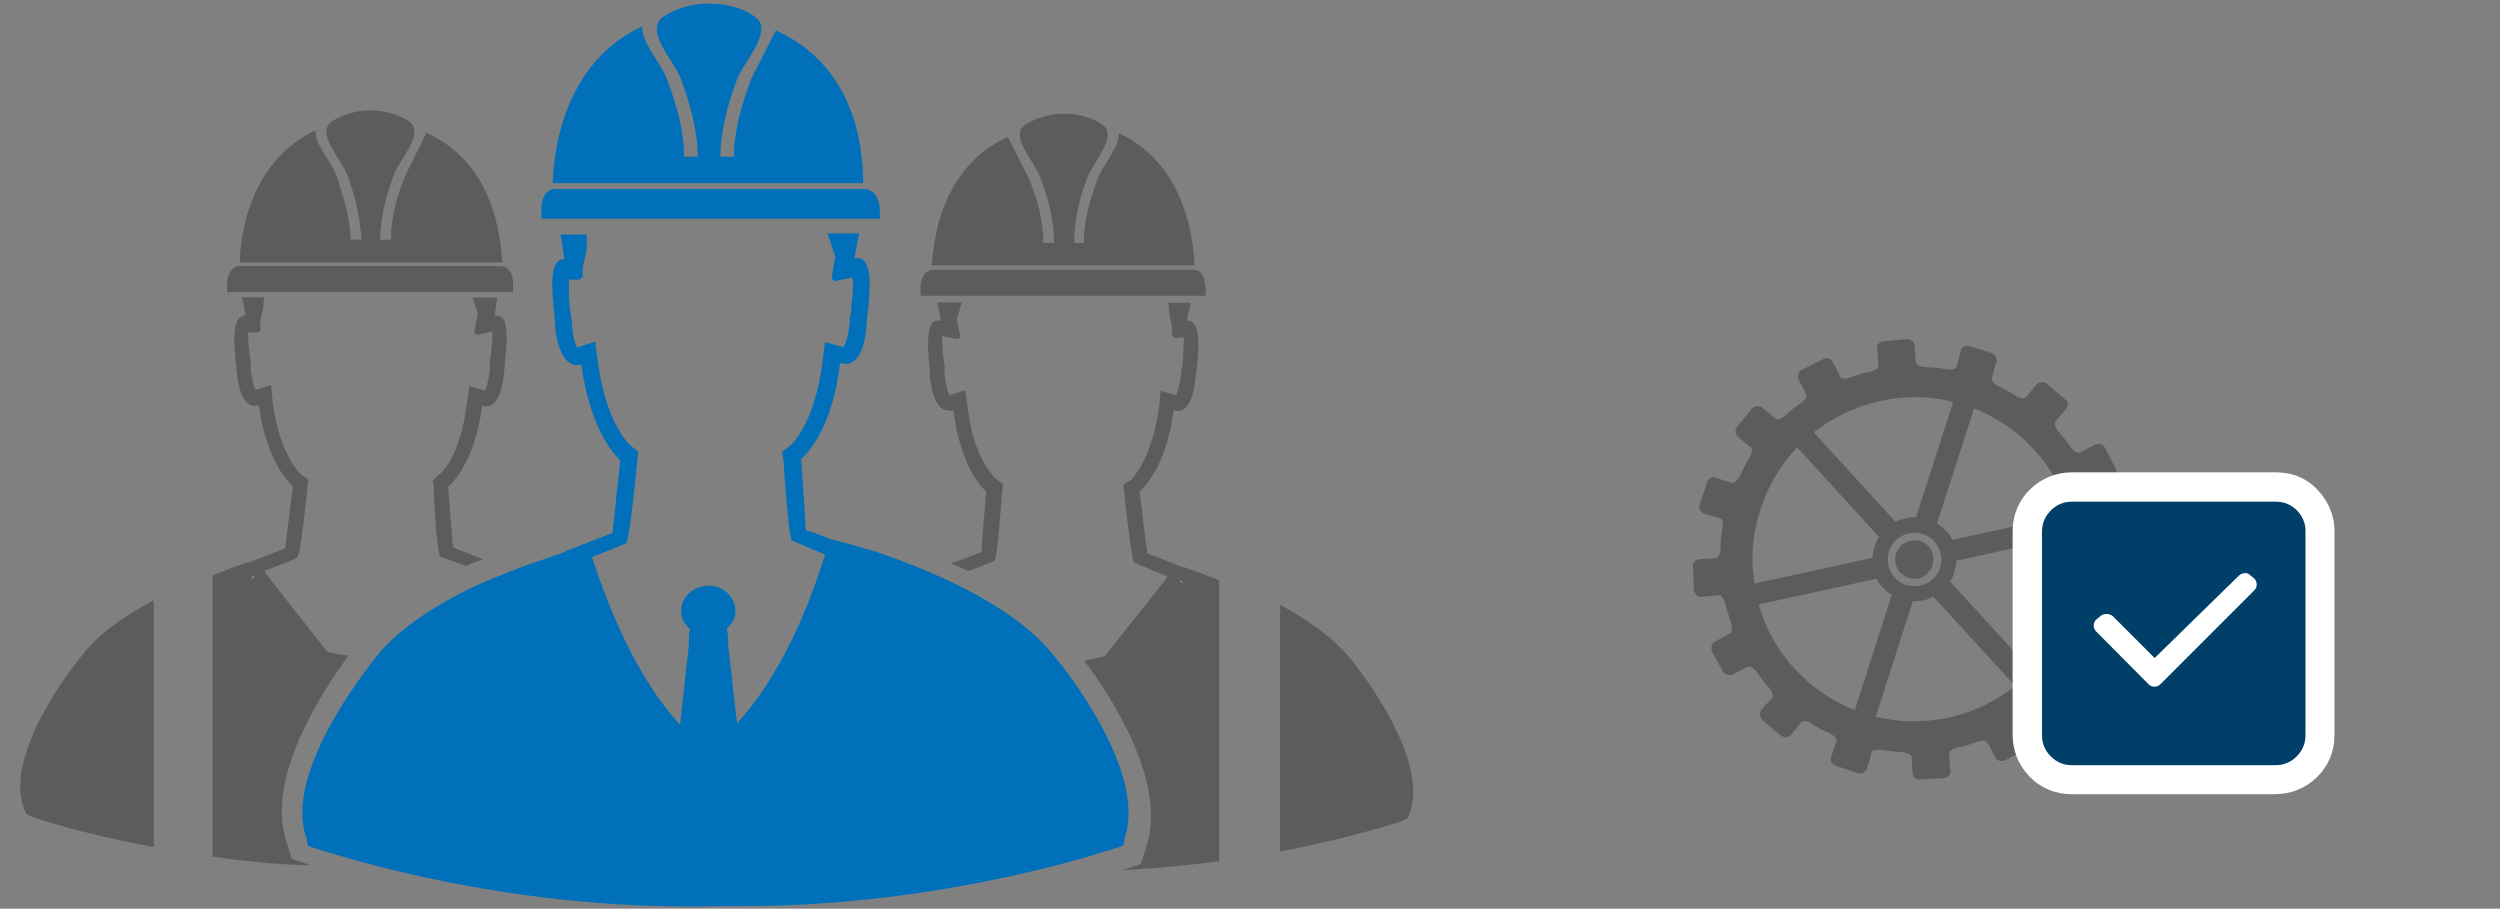
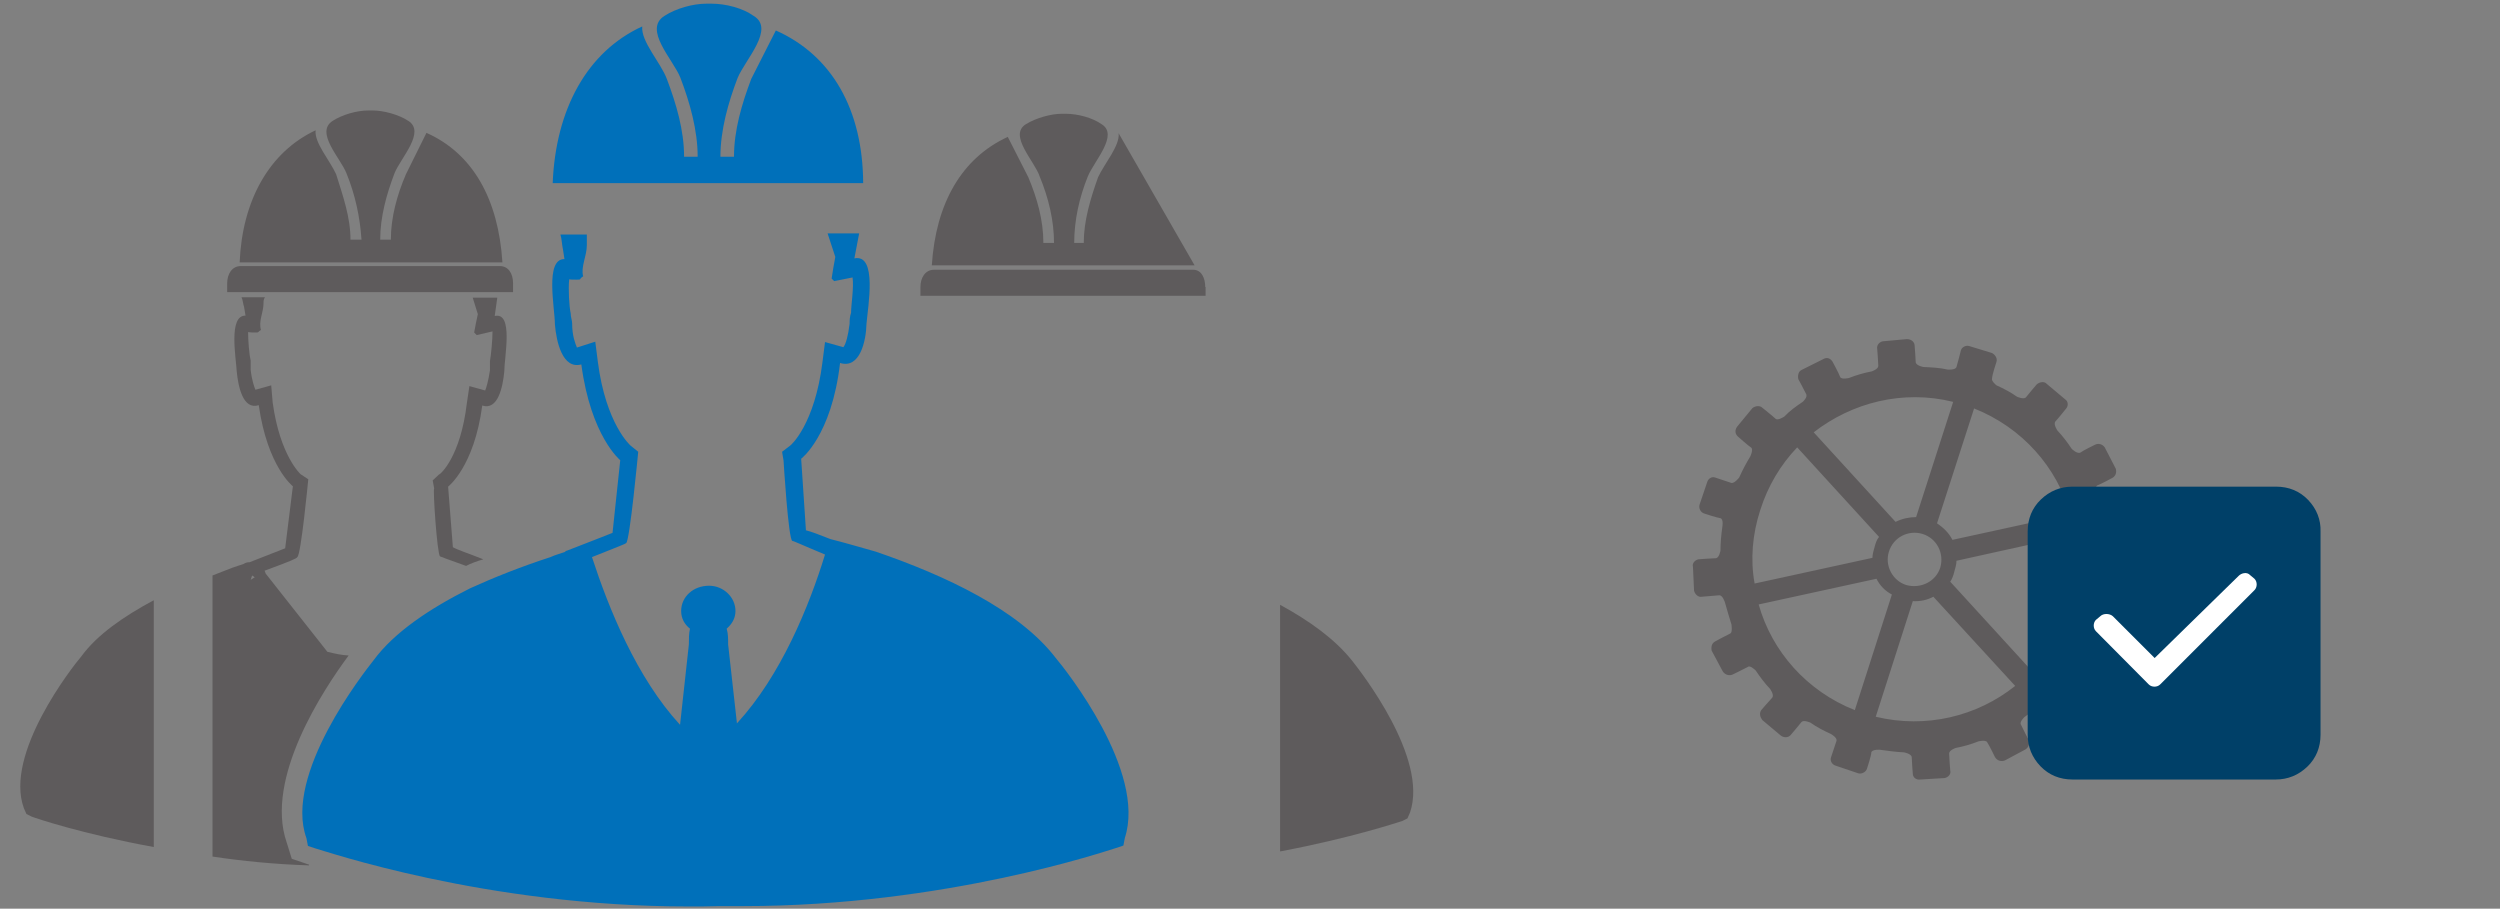
<svg xmlns="http://www.w3.org/2000/svg" version="1.1" id="_03_Employee_Specials" x="0px" y="0px" viewBox="0 0 681.2 247.6" style="enable-background:new 0 0 681.2 247.6;" xml:space="preserve">
  <rect x="0" y="0" width="681.2" height="247.6" fill="#808080" stroke="none" />
  <style type="text/css">
	.st0{fill:#5E5B5C;}
	.st1{fill:#0070BA;}
	.st2{fill:#004068;}
	.st3{fill:#FFFFFF;}
</style>
  <g>
    <path class="st0" d="M41.8,163.6c-8,4.3-15.3,9.3-19.6,15.2c-2.4,2.8-21.1,26.6-15.7,41.4l0.7,1.6l1.4,0.7c1,0.4,13.6,4.7,33.3,8.3   V163.6z" />
    <g>
      <path class="st0" d="M116.2,36.2l-5.6,11.3c-2.4,5.6-4.1,11.7-4.1,17.8h-2.9c0-6.2,1.7-12.3,3.9-18.1c1.7-4.2,8.6-11.3,3.7-14.3    c-2.6-1.7-6.7-2.8-9.7-2.8c-0.3,0-0.3,0-0.7,0h-0.4l0,0c-3.3,0-7.2,1.2-9.7,2.8c-5,3.1,2.1,10.2,3.7,14.3c2.4,5.9,3.7,12,4.1,18.1    h-3c0-6.2-2.1-12-3.9-17.8c-1.7-3.8-6-8.6-5.6-12c-12.6,5.9-20,19.1-20.7,36h71.6C135.8,54.2,128.8,41.8,116.2,36.2z" />
      <path class="st0" d="M136.2,72.5H65.6c-2.4,0-3.7,2.2-3.7,4.7v2.4h77.9v-2.4C139.8,74.5,138.5,72.5,136.2,72.5z" />
    </g>
    <g>
      <path class="st0" d="M84.2,235.6l-4.7-1.6l-1.4-4.5c-6-17.4,10-41.6,16.9-50.9c-2.1-0.1-3.7-0.5-5.8-1l-16.8-21.3l-0.3-0.8    c7.1-2.6,8.9-3.4,8.9-3.7c1-0.3,3-21.2,3-21.2l-2.1-1.4c0,0-5.6-5-7.6-19.5l-0.4-4.7l-4.3,1.2c-0.3-0.7-1-2.6-1.3-5.5    c0-0.7,0-1.6,0-2.5c-0.4-1.6-0.7-5.5-0.7-7.7c0.7,0.1,1.4,0.1,2.1,0.1c1,0,0.4-0.1,1.4-0.7c-0.7-2.4,0.7-4.8,0.7-7.2    c0-0.5,0-1.2,0.4-1.7h-6.4c0.4,0.8,0.4,1.8,0.7,2.6l0.4,2.4c-4.7-0.1-2.6,11.4-2.4,15.2c0.4,4.1,1.7,10.6,6,9.2    c2.4,16.8,9.3,22.1,9.3,22.1l-2.1,16.9c-1.7,0.7-4.7,1.8-9.7,3.8c-0.7,0-1,0.1-1.7,0.5c-1,0.3-2.1,0.7-3,1    c-1.7,0.7-3.7,1.4-5.4,2.1v76.6c8,1.2,16.9,2.1,26.3,2.4C84.2,235.6,84.2,235.6,84.2,235.6z M68.3,158l0.4-1.2l0.7,0.5L68.3,158z" />
      <path class="st0" d="M119.9,151.6c0,0,1.7,0.7,7.1,2.6c1.3-0.7,3-1.3,4.7-1.8c-4.3-1.7-7.1-2.6-8.3-3.3l-1.3-16.5    c0,0,7.1-5.4,9.3-22.1c4.3,1.4,5.6-5.1,6-9.2c0-3.9,2.6-16.4-2.6-15.2l0.7-5h-6.7l1.4,4.5c-0.4,1.7-0.7,3.4-1,5l0.7,0.7l4.3-1    c0,2.4-0.4,6.4-0.7,8.1c0,1,0,1.8,0,2.5c-0.4,2.8-1,4.8-1.3,5.5l-4.3-1.2l-0.7,4.7c-1.7,14.5-7.2,19.4-7.6,19.4l-1.7,1.6l0.4,2.2    C117.9,133,119.1,151,119.9,151.6z" />
    </g>
    <g>
      <path class="st1" d="M211.4,8.3l-6.7,13.2c-2.6,6.9-4.7,14-4.7,21.2h-3.7c0-7.2,2.1-14.7,4.7-21.5c2.1-5,10.3-13.4,4.3-16.9    c-2.9-2.1-7.6-3.3-11.4-3.3c-0.4,0-0.4,0-0.7,0c-0.4,0-0.4,0-0.7,0c-3.7,0-8.3,1.3-11.4,3.3c-6,3.7,2.4,12,4.3,16.9    c2.6,6.8,4.7,14.3,4.7,21.5h-3.7c0-7.2-2.1-14.3-4.7-21.2c-1.7-4.5-7.1-10.2-6.7-14.3c-15.1,6.9-23.6,22.7-24.4,42.7h84.6    C235.1,29.9,226.7,15.1,211.4,8.3z" />
      <path class="st1" d="M287.6,179.2c-10-13-30-22.4-49-28.9c-4.3-1.2-8.3-2.4-12.3-3.4c-3-1.2-5.4-2.1-6.7-2.4l-1.3-19.5    c0,0,8.3-6.2,10.6-26.1c5.4,1.7,7.1-6,7.2-10.7c0.4-4.7,3-19.1-3.3-17.8l1.3-6.8h-8.6l2.1,6.4c-0.4,2.1-0.7,3.9-1,5.9l0.7,0.7l5-1    c0.4,2.6-0.4,7.5-0.4,9.6c-0.4,1.2-0.4,2.2-0.4,3c-0.4,3.3-1,5.5-1.7,6.4l-5-1.4l-0.7,5.5c-2.1,16.9-8.6,22.7-8.9,22.8l-2.1,1.6    l0.4,2.4c0,0,1.3,21.6,2.4,21.9c0.4,0,2.4,1,8.9,3.7c-4.3,14-12,33-24,46l-2.4-21.5c0-1.6,0-3-0.4-4.3c1.4-1.2,2.4-2.8,2.4-4.8    c0-3.8-3.3-6.9-7.2-6.9c-4.3,0-7.6,3-7.6,6.9c0,2.1,1,3.7,2.4,4.8c-0.3,1.3-0.3,2.8-0.3,4.3l-2.4,21.9    c-11.8-12.8-19.4-31.6-24-45.7c7.1-2.8,9.3-3.7,9.3-3.8c1-0.5,3.3-24.9,3.3-24.9l-2.1-1.7c0,0-6.7-5.8-8.9-22.8l-0.7-5.5l-5,1.6    c-0.4-1-1.3-3.1-1.3-6.5c0-0.9-0.4-1.8-0.4-2.8c-0.4-1.8-0.7-6.7-0.4-9.3c0.4,0.1,1,0.1,2.1,0.1c1.4,0,0.4-0.1,1.7-0.9    c-0.7-2.6,1-5.5,1-8.5c0-1,0-2.1,0-2.9h-7.2c0.4,1.3,0.4,2.8,0.7,4.1l0.4,2.6c-5.4-0.1-2.6,13.4-2.6,17.8    c0.4,4.8,2.1,12.3,7.2,10.9c2.6,19.6,10.6,26.1,10.6,26.1l-2.1,19.8c-2.1,0.8-6,2.4-12.3,4.8c-0.4,0.1-0.4,0.1-0.7,0.4    c-1.4,0.5-2.6,0.8-3.9,1.4c-8,2.6-15.3,5.5-21.9,8.5c-11,5.5-20.7,12-26.3,19.6c-2.6,3.3-24.6,31.2-18.3,48.5l0.4,2.1l2.1,0.7    c2.1,0.5,46.2,15.8,101.6,15.8c2.9,0,5.6,0,8.3-0.1h2.4c1.4,0,2.6,0,4.1,0c55.3,0,99.5-15.2,101.6-15.8l2.1-0.7l0.4-2.1    C312.4,210.2,290.4,182.5,287.6,179.2z" />
-       <path class="st1" d="M239.7,57c0-3-1.7-5.5-4.3-5.5h-84c-2.6,0-3.9,2.4-3.9,5.5v2.6h92.3L239.7,57L239.7,57z" />
    </g>
    <g>
      <path class="st0" d="M368.4,180c-4.7-5.9-11.7-10.9-19.6-15.2V232c19.6-3.7,32.3-8,33.3-8.3l1.4-0.7l0.7-1.6    C389.3,206.6,370.7,182.9,368.4,180z" />
-       <path class="st0" d="M304.8,36.3c0.4,3.4-3.9,8.3-5.6,12c-2.1,5.9-3.9,11.9-3.9,17.9h-2.6c0-6.2,1.4-12.4,3.7-18.1    c1.7-4.2,8.6-11.4,3.7-14.3c-2.4-1.7-6.4-2.8-9.7-2.8h-0.4c-0.4,0-0.4,0-0.7,0c-3,0-7.1,1.2-9.7,2.8c-5,3,2.4,10.2,3.7,14.3    c2.4,5.8,3.9,12,3.9,18.1h-2.9c0-6.2-1.7-12.2-4.1-17.9l-5.6-11c-12.6,5.8-19.6,18.1-20.7,35h71.6    C324.7,55.4,317.4,41.9,304.8,36.3z" />
+       <path class="st0" d="M304.8,36.3c0.4,3.4-3.9,8.3-5.6,12c-2.1,5.9-3.9,11.9-3.9,17.9h-2.6c0-6.2,1.4-12.4,3.7-18.1    c1.7-4.2,8.6-11.4,3.7-14.3c-2.4-1.7-6.4-2.8-9.7-2.8h-0.4c-0.4,0-0.4,0-0.7,0c-3,0-7.1,1.2-9.7,2.8c-5,3,2.4,10.2,3.7,14.3    c2.4,5.8,3.9,12,3.9,18.1h-2.9c0-6.2-1.7-12.2-4.1-17.9l-5.6-11c-12.6,5.8-19.6,18.1-20.7,35h71.6    z" />
      <path class="st0" d="M328.4,78.2c0-2.4-1-4.7-3.3-4.7h-70.6c-2.4,0-3.7,2.2-3.7,4.7v2.4h77.7v-2.4H328.4z" />
-       <path class="st0" d="M324,155.1c-0.7-0.4-1-0.5-1.7-0.5c-5-2.1-8-3.1-9.7-3.8l-2.1-16.9c0,0,7.1-5.4,9.3-22.1    c4.3,1.4,5.6-5.1,6-9.2c0.4-3.8,2.4-15.3-2.4-15.3l0.4-2.2c0.4-0.8,0.4-1.8,0.7-2.6h-6.4c0.4,0.5,0.4,1.2,0.4,1.7    c0,2.4,1.4,5,0.7,7.2c1,0.5,0.4,0.7,1.7,0.7c0.4-0.1,1-0.1,1.7-0.1c0,2.4-0.4,6.4-0.4,7.7c-0.4,1-0.4,1.8-0.4,2.5    c-0.4,2.8-1,4.8-1.3,5.5l-4.3-1.2l-0.4,4.7c-2.1,14.5-7.6,19.5-7.6,19.5l-2.1,1.4c0,0,2.1,20.8,3,21.2c0,0,2.1,1,8.9,3.7l-0.3,0.8    L301,178.8c-2.1,0.5-4.1,1-5.6,1.2c7.1,9.3,22.9,33.4,16.9,50.9l-1.4,4.5l-4.7,1.6c0,0,0,0-0.3,0.1c9.3-0.5,18.3-1.4,26.3-2.4    v-76.6c-1.7-0.7-3.7-1.3-5.4-2.1C326,155.7,325.1,155.4,324,155.1z M321.3,158.5l0.7-0.5l0.4,1L321.3,158.5z" />
-       <path class="st0" d="M263.7,111.1l-0.7-4.8l-4.3,1.4c-0.4-0.8-1-2.6-1.3-5.5c0-0.7,0-1.6,0-2.6c-0.4-1.7-0.7-5.8-0.7-8l4.3,0.8    l0.7-0.5c-0.4-1.7-0.7-3.3-1-5l1.4-4.5h-6.7l1,5c-5.4-1.2-3,11.3-3,15.2c0.4,4.1,1.7,10.3,6.4,9.2c2.1,16.8,8.9,22.1,8.9,22.1    l-1.3,16.5c-1.4,0.5-3.9,1.7-8.3,3.1c1.7,0.7,3.3,1.4,4.7,2.1c5.4-2.1,7.1-2.6,7.1-2.8c1-0.4,2.1-18.6,2.1-18.6l0.4-2.2l-1.7-1.3    C271.1,130.3,265.4,125.5,263.7,111.1z" />
    </g>
  </g>
  <g>
    <g>
      <path class="st0" d="M581.3,144c-0.3-1-1.2-1.8-2.1-1.6c0,0-3.6,0.3-4.8,0.3c-0.6,0.1-1.5-1.8-1.5-1.8l0,0    c-0.3-2.1-0.9-4.2-1.8-6.1c0,0-0.3-2.1,0.3-2.5c0.9-0.3,4.2-2.1,4.2-2.1c0.9-0.5,1.2-1.5,0.9-2.5l-3-5.8c-0.6-0.9-1.8-1.2-2.7-0.7    c0,0-3.3,1.6-3.9,2.1c-0.9,0.5-2.4-1-2.4-1l0,0c-1.2-1.8-2.4-3.4-3.9-5c0,0-1.1-1.6-0.6-2.4c0.6-0.6,3-3.6,3-3.6    c0.6-0.7,0.6-1.9-0.3-2.5l-5-4.2c-0.6-0.7-1.8-0.6-2.7,0.1c0,0-2.4,2.8-3,3.6c-0.6,0.6-2.4-0.2-2.4-0.2c-1.7-1.2-3.6-2.2-5.6-3.1    l0,0c0,0-1.5-1.2-1.2-1.9c0-0.9,1.2-4.5,1.2-4.5c0.3-0.9-0.3-1.9-1.2-2.4l-6.2-1.9c-0.9-0.3-2.1,0.3-2.3,1.2c0,0-0.9,3.6-1.2,4.5    s-2.4,0.7-2.4,0.7l0,0c-2.1-0.5-4.5-0.6-6.6-0.7c0,0-1.8-0.3-2.1-1.2c0-0.9-0.3-4.6-0.3-4.6c0-1-0.9-1.8-2.1-1.8L513,93    c-0.9,0.2-1.7,1-1.5,2.1c0,0,0.3,3.7,0.3,4.6s-1.8,1.5-1.8,1.5c-2.1,0.4-4.2,1-6.2,1.8c0,0-2.1,0.5-2.4-0.3    c-0.3-0.9-2.1-4.2-2.1-4.2c-0.6-0.9-1.5-1.2-2.4-0.7l-6,3c-0.9,0.4-1.1,1.6-0.9,2.5c0,0,1.8,3.3,2.1,4c0.6,0.9-0.9,2.2-0.9,2.2    c-1.8,1.2-3.6,2.5-5,4l0,0c0,0-1.8,1.2-2.4,0.6s-3.6-3-3.6-3c-0.6-0.6-1.8-0.6-2.7,0.1l-4.2,5.1c-0.6,0.9-0.6,1.9,0.3,2.7    c0,0,2.7,2.4,3.6,3c0.6,0.6-0.3,2.4-0.3,2.4c-1.1,1.8-2.1,3.7-3,5.7l0,0c0,0-1.2,1.6-2.1,1.5c-0.9-0.3-4.5-1.5-4.5-1.5    c-0.9-0.3-1.8,0.3-2.1,1.2l-2.1,6.2c-0.3,1,0.3,2.1,1.2,2.4c0,0,3.6,1.2,4.5,1.3c0.9,0.3,0.5,2.4,0.5,2.4l0,0    c-0.3,2.1-0.5,4.3-0.5,6.4c0,0-0.3,1.9-1.2,2.1c-0.9,0-4.8,0.3-4.8,0.3c-0.9,0.2-1.8,1-1.5,2.1l0.3,6.5c0.3,1,1.2,1.8,2.1,1.6    c0,0,3.9-0.3,4.8-0.4c0.9,0,1.5,1.9,1.5,1.9l0,0c0.6,2.1,1.2,4.2,1.8,6.1l0,0c0,0,0.3,2.1-0.3,2.4c-0.9,0.4-4.2,2.2-4.2,2.2    c-0.9,0.5-1.1,1.5-0.9,2.5l3,5.6c0.6,1,1.8,1.3,2.7,0.9c0,0,3.3-1.6,4.2-2.1c0.6-0.5,2.1,1,2.1,1l0,0c1.2,1.8,2.4,3.4,3.9,5l0,0    c0,0,1.2,1.6,0.6,2.4c-0.6,0.6-3,3.4-3,3.4c-0.6,0.9-0.3,1.9,0.3,2.7l5,4.2c0.9,0.7,2.1,0.6,2.7-0.1c0,0,2.4-2.8,3-3.6    c0.6-0.6,2.4,0.2,2.4,0.2c1.7,1.2,3.6,2.2,5.6,3.1l0,0c0,0,1.8,1,1.5,1.9c-0.3,0.9-1.5,4.5-1.5,4.5c-0.3,0.9,0.3,1.9,1.2,2.2    l6.2,2.1c0.9,0.3,2.1-0.3,2.4-1.2c0,0,1.2-3.6,1.2-4.5c0.3-0.9,2.4-0.7,2.4-0.7l0,0c2.1,0.3,4.4,0.6,6.5,0.7c0,0,1.8,0.3,2.1,1.2    c0,0.9,0.3,4.6,0.3,4.6c0,1,0.9,1.8,2.1,1.6l6.6-0.4c0.9-0.2,1.8-1,1.5-2.1c0,0-0.3-3.7-0.3-4.6c0-0.9,1.8-1.5,1.8-1.5l0,0    c2.1-0.4,4.2-1,6.2-1.8c0,0,2.1-0.5,2.4,0.3c0.6,0.9,2.1,4,2.1,4c0.6,1,1.7,1.3,2.7,0.9l5.6-3c0.9-0.6,1.2-1.6,0.9-2.5    c0,0-1.7-3.3-2.1-4.2c-0.6-0.7,0.9-2.1,0.9-2.1l0,0c1.8-1.3,3.6-2.5,5.1-4c0,0,1.7-1.2,2.4-0.6c0.9,0.6,3.6,3,3.6,3    c0.9,0.6,2.1,0.6,2.7-0.3l4.2-4.9c0.6-0.9,0.6-2.1-0.3-2.7c0,0-2.7-2.4-3.6-3c-0.6-0.6,0.3-2.4,0.3-2.4l0,0c1.2-1.8,2.1-3.7,3-5.7    l0,0c0,0,1.2-1.6,2.1-1.5c0.9,0.3,4.5,1.5,4.5,1.5c0.9,0.3,1.7-0.3,2.4-1.3l1.8-6.2c0.3-0.9-0.3-1.9-1.2-2.2c0,0-3.6-1.2-4.4-1.3    c-0.9-0.3-0.6-2.4-0.6-2.4l0,0c0.3-2.1,0.6-4.3,0.6-6.4c0,0,0.3-1.9,1.5-2.1c0.6,0,4.4-0.4,4.4-0.4c0.9,0,1.8-0.9,1.5-1.9    L581.3,144z M537.9,111.3c13.1,5.2,22.6,16,26.2,28.8l-32.1,7c-0.9-1.8-2.4-3.3-4.2-4.5L537.9,111.3z M528.7,154.6    c-1.2,3.9-5.4,5.9-9.3,4.8c-3.8-1.2-5.9-5.4-4.7-9.1c1.2-3.9,5.3-6,9.2-4.8C527.7,146.7,529.8,150.7,528.7,154.6z M532.2,109.5    l-10.1,31.4c-1.8,0-3.8,0.4-5.6,1.3l-22.3-24.4C504.6,109.7,518.5,106.1,532.2,109.5z M478.1,159c-1.2-6.5-0.6-13.4,1.5-19.9    c2.1-6.7,5.6-12.5,10.1-17.2l22.3,24.4c-0.6,0.7-0.9,1.6-1.2,2.7c-0.3,1-0.6,2.1-0.6,3L478.1,159z M505.4,193.5    c-13.1-5.2-22.6-16-26.2-28.8l32.1-7c0.9,1.8,2.3,3.3,4.2,4.3L505.4,193.5z M511.1,195.3l10.1-31.5c2.1,0.1,3.9-0.3,5.6-1.2    l22.3,24.3C538.7,195.2,524.8,198.6,511.1,195.3z M563.8,165.7c-2.1,6.7-5.7,12.5-10.1,17.2l-22.3-24.4c0.5-0.7,0.9-1.8,1.1-2.7    c0.3-1,0.6-2.1,0.6-3l32.1-7.1C566.4,152.4,565.8,159,563.8,165.7z" />
-       <path class="st0" d="M521.8,147.2c-3,0-5.4,2.4-5.4,5.2c0,3,2.4,5.3,5.4,5.3c2.7,0,5-2.4,5-5.3    C526.9,149.5,524.5,147.2,521.8,147.2z" />
    </g>
  </g>
  <g>
    <path class="st2" d="M564.7,212.4c-3.4,0-6.4-1.2-8.7-3.6c-2.3-2.4-3.5-5.3-3.5-8.6v-55.4c0-3.4,1.2-6.4,3.6-8.7   c2.4-2.3,5.3-3.5,8.6-3.5h55.5c3.4,0,6.4,1.2,8.7,3.6c2.4,2.5,3.5,5.5,3.4,8.6v55.4c0,3.4-1.2,6.4-3.6,8.7   c-2.4,2.3-5.3,3.5-8.6,3.5H564.7z" />
-     <path class="st3" d="M620.1,136.7c2.3,0,4.2,0.8,5.8,2.4c1.5,1.6,2.4,3.6,2.3,5.8v55.4c0,2.3-0.8,4.2-2.4,5.8   c-1.6,1.6-3.5,2.4-5.8,2.4h-55.4c-2.3,0-4.2-0.8-5.8-2.4c-1.6-1.6-2.4-3.5-2.4-5.8v-55.4c0-2.3,0.8-4.2,2.4-5.8   c1.6-1.6,3.5-2.4,5.8-2.4H620.1 M620.1,128.7h-55.5c-4.3,0-8.3,1.6-11.4,4.6c-3.1,3-4.8,7-4.8,11.5v55.4c0,4.3,1.6,8.3,4.6,11.4   c3,3.1,7,4.8,11.5,4.8h55.4c4.3,0,8.3-1.6,11.4-4.6c3.1-3,4.8-7,4.8-11.5V145c0.1-4.2-1.5-8.2-4.5-11.4l0,0l0,0   C628.6,130.3,624.6,128.7,620.1,128.7L620.1,128.7z" />
  </g>
  <g>
    <path class="st3" d="M571.1,172c-0.8-0.8-0.8-2.3,0-3.1l1.2-1c0.8-0.8,2.5-0.8,3.4,0l11.4,11.4l22.9-22.4c0.8-0.8,2.3-1.1,3.1-0.2   l1.2,1c0.8,0.8,0.8,2.3,0,3.1l-25.7,25.7c-0.8,0.8-2.3,0.8-3.1,0L571.1,172z" />
  </g>
</svg>